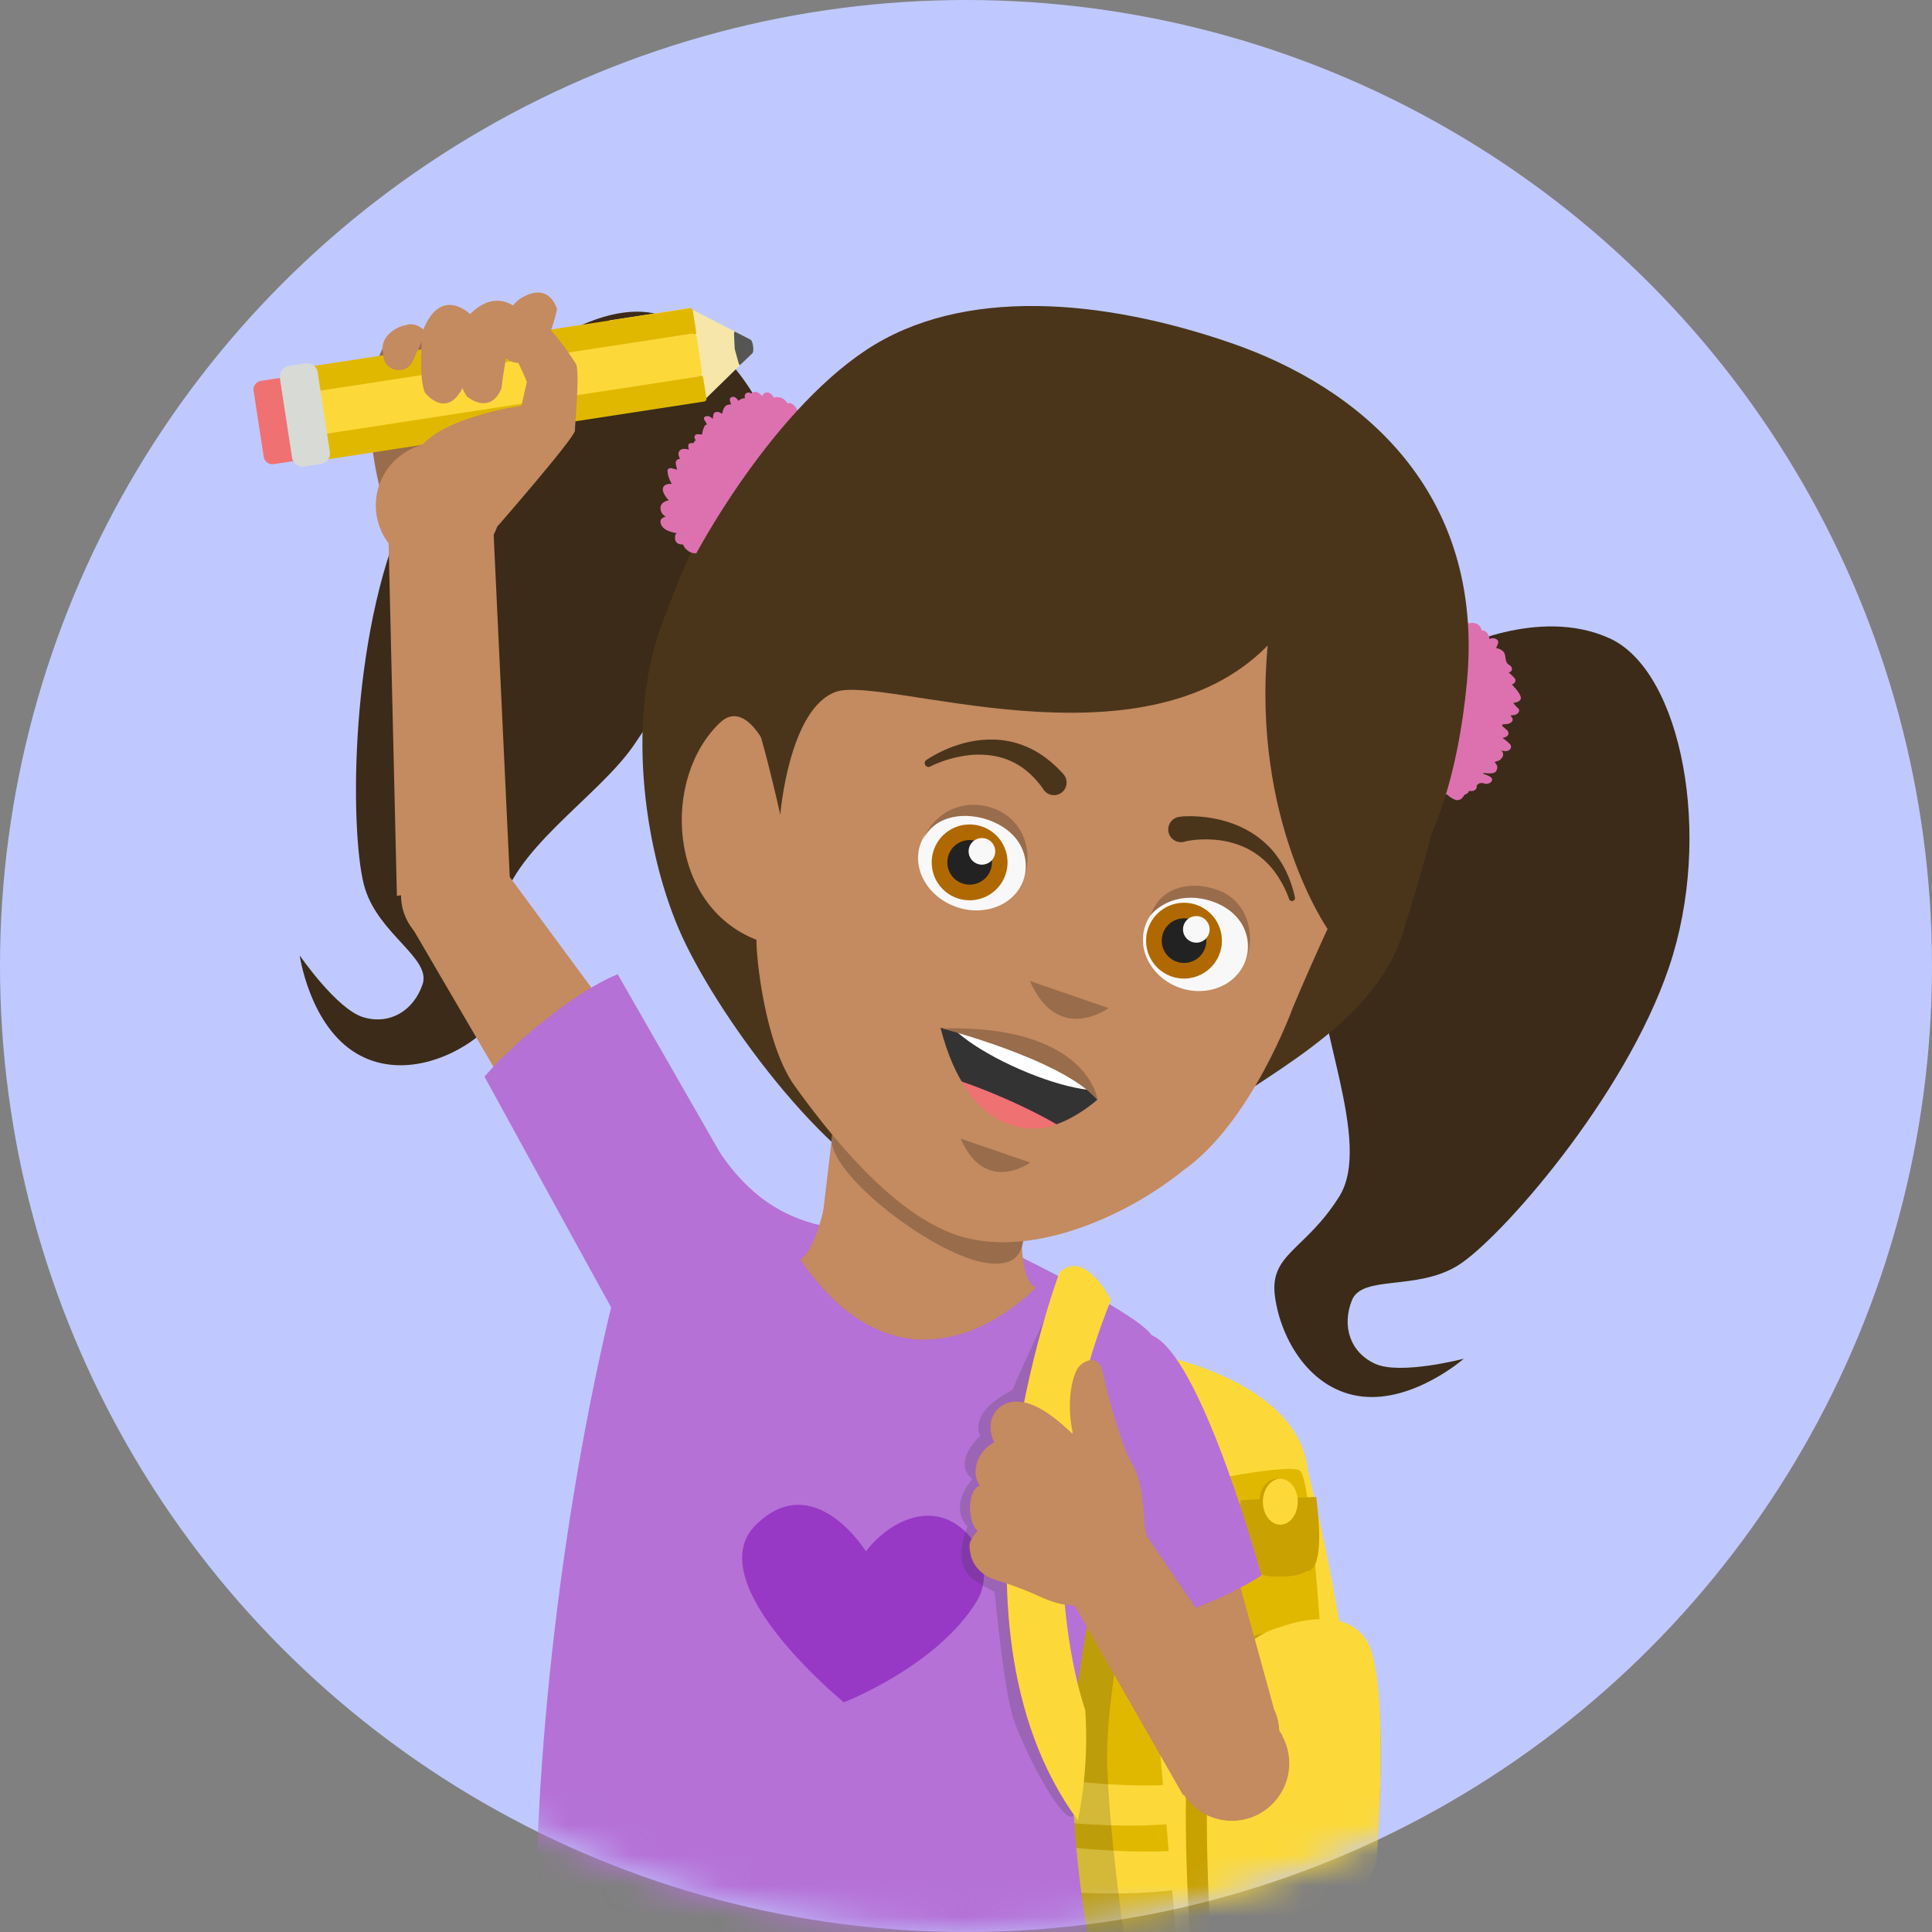
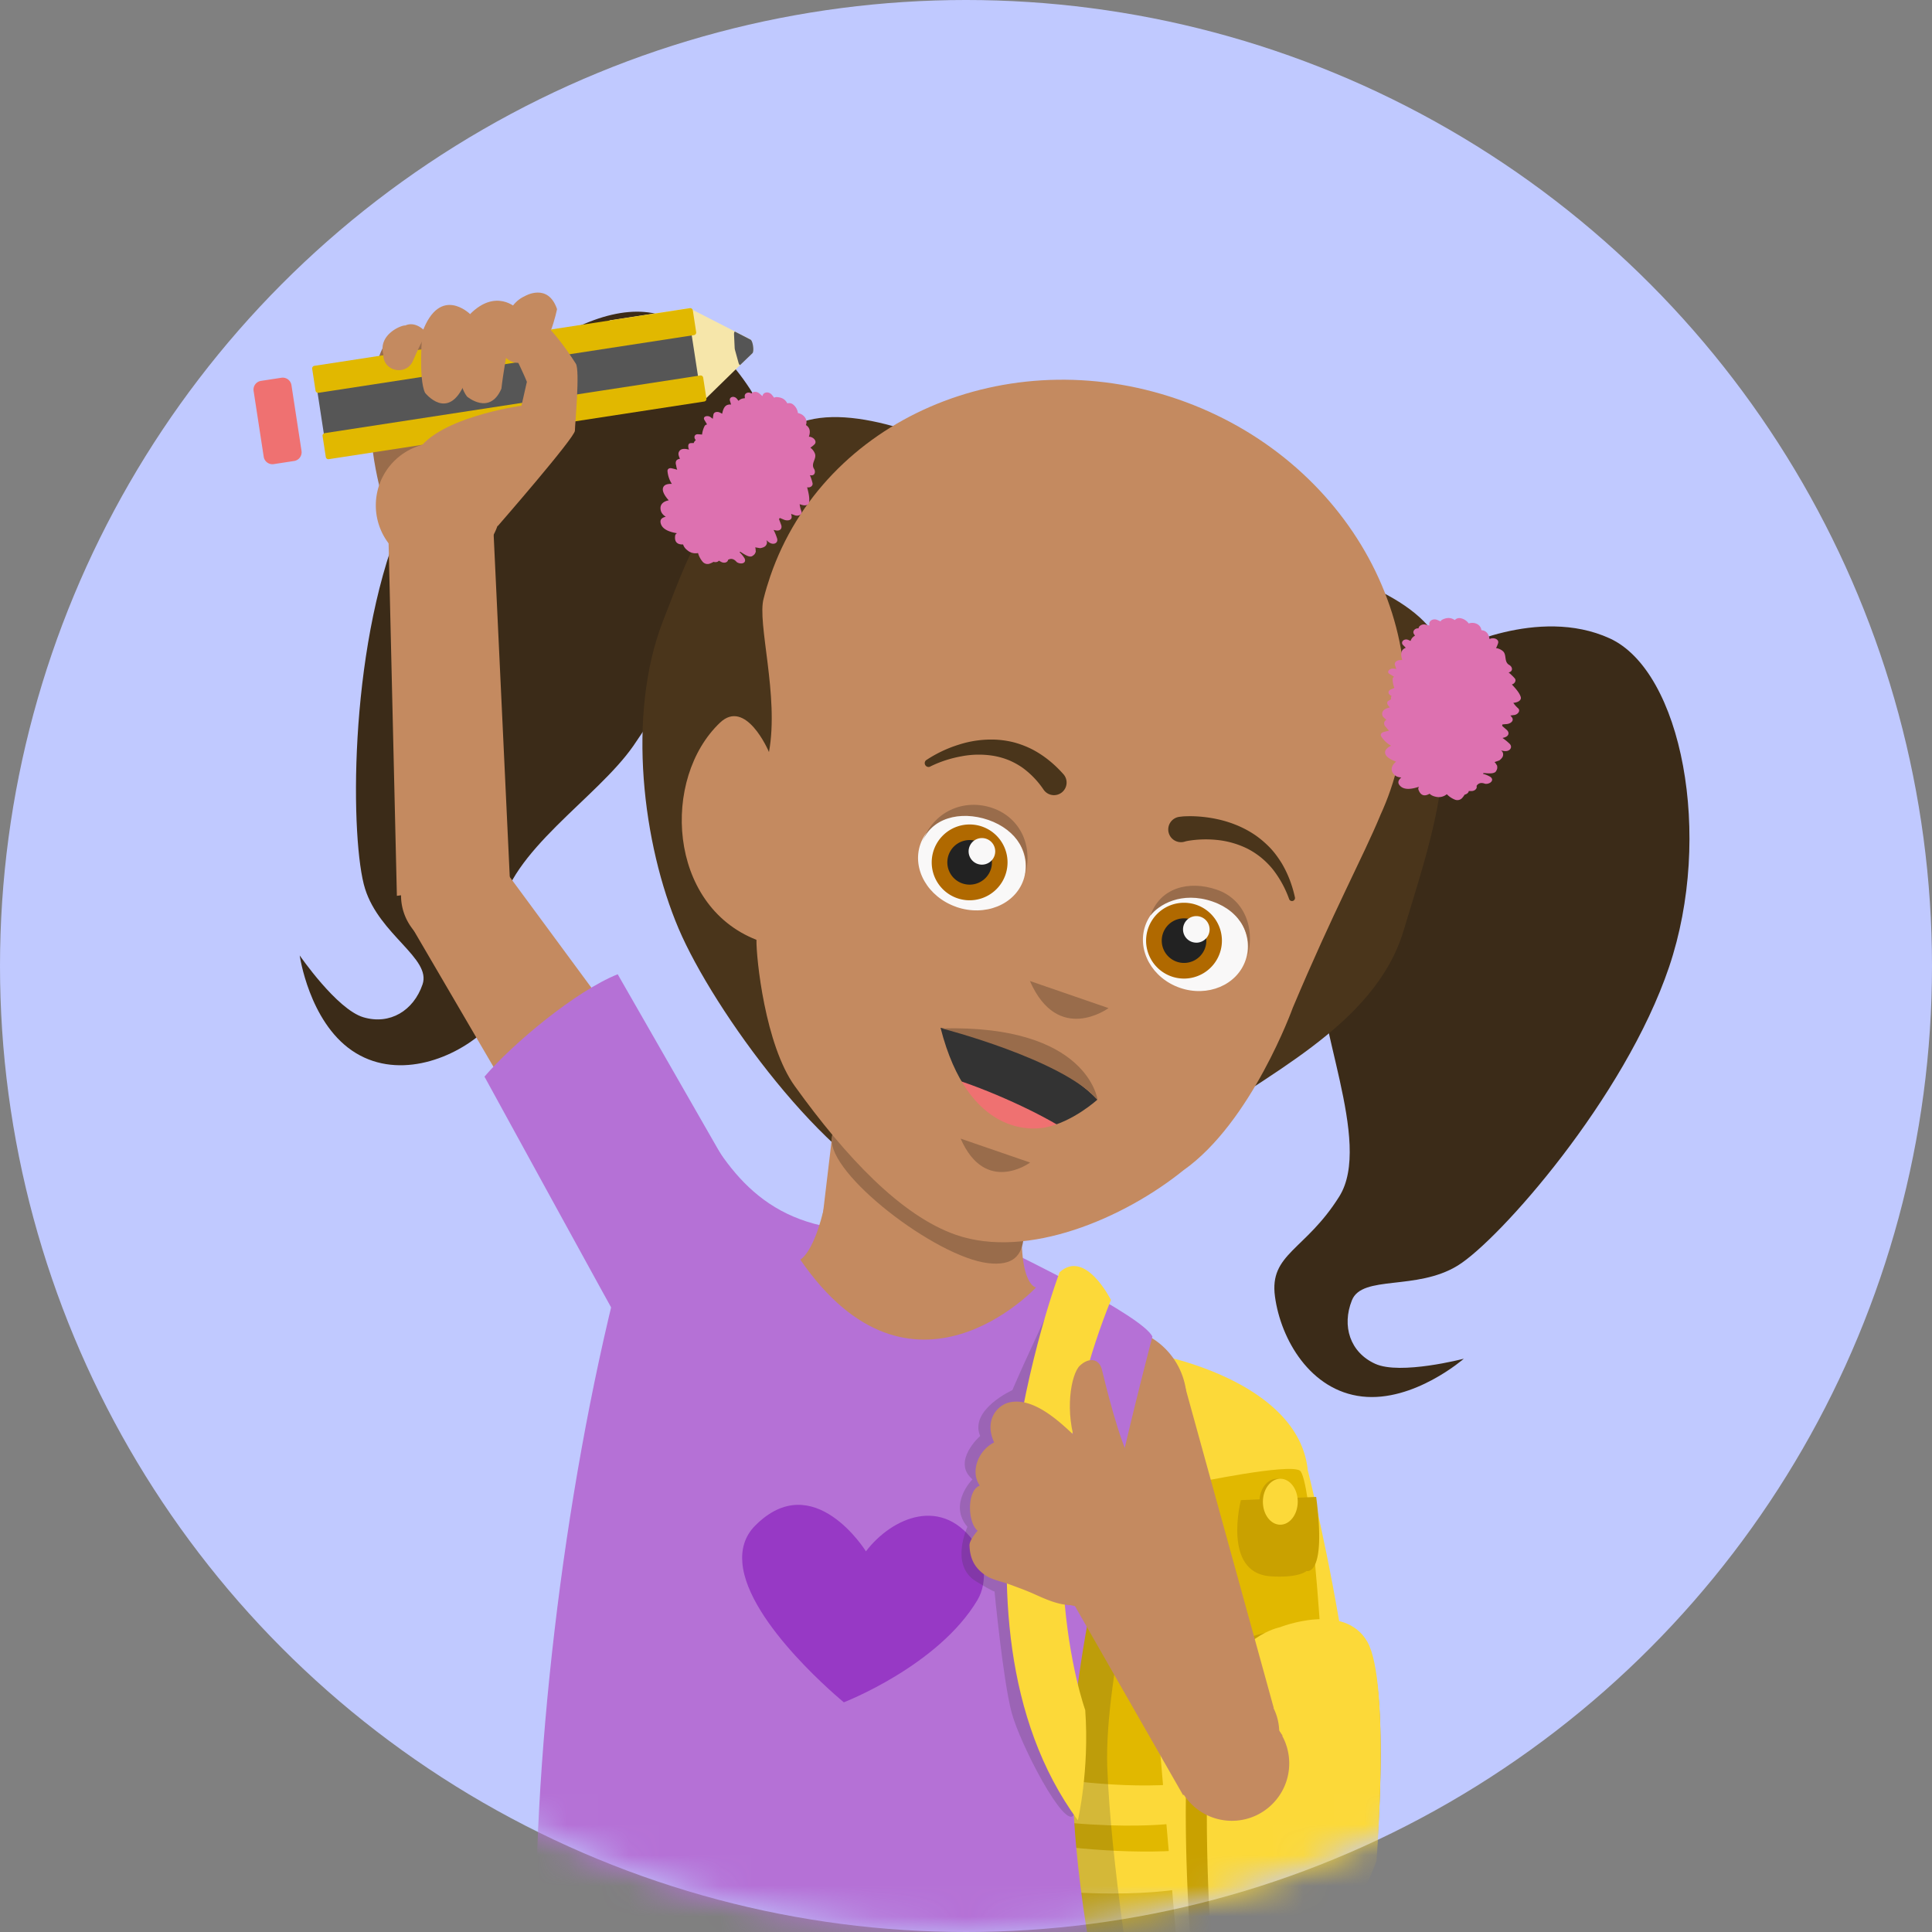
<svg xmlns="http://www.w3.org/2000/svg" width="63" height="63" fill="none">
  <rect width="100%" height="100%" fill="#808080" stroke="none" />
  <circle cx="31.5" cy="31.5" r="31.5" fill="#C0C9FF" />
  <mask id="a" width="63" height="63" x="0" y="0" maskUnits="userSpaceOnUse" style="mask-type:alpha">
    <circle cx="31.5" cy="31.5" r="31.5" fill="#FFFAE6" />
  </mask>
  <g mask="url(#a)">
    <path fill="#3D73B6" d="M28.481 52.064s-.25 1.796.338 3.538c0 0-.976 2.93.571 4.318l.071-1.797-.523-2.52s.787-1.493.43-1.975c-.355-.483-.887-1.564-.887-1.564Z" />
    <path fill="#FCD939" d="M31.769 45.273s.848-1.733 1.684-1.428c0 0 1.736-.168 2.206 1.153l-3.89.275Z" />
    <path fill="#FCD939" d="m31.13 45.336 1.498-.35s-.408-1.74-1.965-1.51c-1.557.23-1.86.947-1.86.947s-.48.177-.253 1.976c.229 1.8-.502 3.893-.502 3.893s-1.035 2.99.216 3.897c1.25.906 2.866-8.853 2.866-8.853Z" />
    <path fill="#4B75A9" d="m30.645 45.81-1.307-1.447s-.718-.124-.664.895c.054 1.02.35 1.56.1 3.237-.25 1.676-1.348 5.206-.155 5.812 0 0 .597.064.842-.774.244-.837 1.184-7.724 1.184-7.724Z" />
    <path fill="#3D73B6" d="M25.84 43.818s-.755 2.748 3.193 3.251c3.949.503 3.275-2.609 3.275-2.609l-6.468-.642Z" />
    <path fill="#FCD939" d="M30.88 46.392s-1.849-1.683-.001-2.188c1.848-.505 6.972-.002 6.972-.002s2.33.439 3.746 1.764c.542.506.951 1.143 1.044 1.935l-6.047.423s-4.705-.502-5.714-1.932Z" />
    <path fill="#C9A100" d="M29.323 60.996s-.431 1.915.285 2.279c.716.364 6.09 2.315 6.09 2.315l7.607-1.392s.847-1.494.611-2.094c-.235-.6-14.593-1.108-14.593-1.108Z" />
    <path fill="#FCD939" d="m38.189 48.069 4.444-.177s2.922 11.465.988 14.51l-7.608 1.331s-1.016-12.387 2.176-15.664Z" />
    <path fill="#E1B800" d="m38.974 48.353.143 5.934 3.954-.874s-.327-5.216-.684-5.458c-.358-.242-3.413.398-3.413.398Z" />
    <path fill="#C9A100" d="M40.464 48.917s-.612 2.353.943 2.483c.957.066 1.197-.172 1.197-.172s.657.203.315-2.416l-2.455.105Z" />
    <path fill="#E1B800" d="M30.287 45.803s-.09-.561-.674 7.107c-.586 7.668-.41 8.268-.41 8.268s2.41 3.942 9.175 2.263l-.659-7.615s-.99-2.273-.083-3.826.632-3.928.632-3.928-4.452.759-7.981-2.269Z" />
    <path fill="#C9A100" d="M38.799 62.972s-.43-6.055.26-7.849a2.912 2.912 0 0 1 2.385-1.903s2.251-1.005 3.09.318c.84 1.324.339 7.134.339 7.134s-.431 1.136-.813 1.194c-.382.057-4.924 1.468-5.261 1.106Z" />
    <path fill="#FCD939" d="M39.468 62.978s-.379-6.055.237-7.85c.616-1.793 2.023-2.063 2.023-2.063s2.114-.847 2.862.476c.748 1.323.297 7.133.297 7.133s-.385 1.137-.726 1.194c-.34.058-4.393 1.471-4.693 1.11Z" />
    <path fill="#C9A100" d="M42.205 48.973c.003-.414-.25-.75-.564-.753-.314-.002-.57.332-.573.746-.002.414.25.751.564.753.314.002.57-.332.573-.746Z" />
    <path fill="#FCD939" d="M42.318 48.973c.003-.414-.25-.75-.564-.753-.314-.002-.57.332-.573.746-.002.414.25.751.564.753.314.002.57-.332.573-.746Zm-12.993 7.924s4.957 1.536 8.848 1.3l-.047 1.279s-3.813.448-8.85-1.201c0 0-.194-.78.049-1.378Zm-.08 2.332s5.164 1.357 9.09 1.12l-.049 1.279s-4.009.628-9.09-1.021c0 0-.196-.78.05-1.378Z" />
    <path fill="#3B2B18" d="M25.128 13.94s-1.15-2.954-3.629-3.678c-2.479-.725-6.758 2.657-8.456 6.842-1.697 4.185-1.615 10.372-1.138 11.88.477 1.51 2.166 2.265 1.873 3.118-.293.854-1.062 1.326-1.927 1.07-.865-.254-2.078-2.016-2.078-2.016s.303 2.142 1.705 3.102c1.402.96 3.221.33 4.279-.607 1.058-.936.225-1.787.542-3.846.318-2.058 3.158-3.769 4.352-5.481 1.195-1.713 5.038-8.238 5.038-8.238l-.561-2.145Z" />
    <path fill="#333" d="M36.384 44.385s1.106 2.382 1.106 3.656-1.492 6.53-1.383 9.582c.111 3.101.885 7.754.885 7.754l-1.272.221-5.143-1.772-2.875-13.237 5.64-7.7 3.042 1.496Z" opacity=".2" />
    <path fill="#3B2B18" d="M47.345 21.226s2.798-1.483 5.147-.409c2.348 1.075 3.38 6.436 1.935 10.714-1.446 4.279-5.545 8.908-6.891 9.737-1.346.829-3.118.295-3.452 1.133-.335.837-.062 1.698.76 2.071.82.374 2.889-.166 2.889-.166s-1.628 1.423-3.316 1.232c-1.688-.191-2.653-1.859-2.842-3.26-.19-1.401.996-1.5 2.099-3.266 1.103-1.767-.859-5.74-.645-7.818.213-2.079 2.49-8.712 2.49-8.712l1.826-1.256Z" />
    <path fill="#DD71B0" d="M45.944 21.186c.289.012 1.033-.674 1.53-.008.497.665.253 2.744-.285 3.357-.539.613-1.12-.138-1.12-.138l-.125-3.211Z" />
    <path fill="#4A351B" d="M25.167 14.436c-2.476 3.049-2.373 2.77-3.555 5.832-1.181 3.062-.647 7.277.516 10.012 1.135 2.668 4.843 7.762 7.553 8.696 0 0 8.017-20.843 7.26-21.132-.497-.19-9.298-6.458-11.774-3.408Z" />
    <path fill="#4A351B" d="M47.17 21.861c.078 3.93-.454 5.352-1.403 8.494-.95 3.142-4.637 4.727-6.933 6.494-2.296 1.768-7.591 2.507-10.301 1.572 0 0 6.488-21.37 7.26-21.131.51.157 11.298.641 11.377 4.572Z" />
    <path fill="#C48A60" d="M14.81 30.572c.983 0 1.78-.799 1.78-1.784s-.797-1.783-1.78-1.783c-.984 0-1.78.799-1.78 1.784 0 .984.796 1.783 1.78 1.783Z" />
    <path fill="#C48A60" d="m12.666 17.473 3.405-.602.555 11.796-3.684.545-.276-11.74Z" />
    <path fill="#C48A60" d="M14.196 18.83c.827 0 1.497-.672 1.497-1.5a1.499 1.499 0 1 0-1.497 1.5Zm25.738 39.446c.983 0 1.78-.798 1.78-1.783 0-.985-.797-1.784-1.78-1.784-.984 0-1.781.799-1.781 1.784s.797 1.783 1.78 1.783Zm-3.627-10.213c1.32 0 2.39-1.071 2.39-2.393a2.392 2.392 0 0 0-2.39-2.394 2.392 2.392 0 0 0-2.39 2.394 2.392 2.392 0 0 0 2.39 2.393Z" />
    <path fill="#C48A60" d="m38.238 56.951 3.297-1.257-2.96-10.724-4.505 1.54 4.168 10.441Z" />
-     <path fill="#B571D6" d="M33.832 46.26c-.274-1.183.562-2.446 1.733-2.847.703-.24 1.55-.16 2.135.204 1.591.993 3.434 7.758 3.434 7.758-1.192.776-3.513 1.683-4.827 1.775 0 0-2.457-6.812-2.475-6.89Z" />
    <path fill="#C48A60" d="M23.47 38.83c.1-1.319-.876-2.469-2.18-2.569-1.305-.1-2.444.888-2.545 2.206-.1 1.318.875 2.468 2.18 2.568 1.304.1 2.444-.887 2.544-2.206Z" />
    <path fill="#C48A60" d="M13.27 29.96 16.183 28l6.838 9.277-3.93 2.643-5.822-9.96Z" />
    <path fill="#C48A60" d="M16.603 29.324a1.774 1.774 0 0 0-1.624-1.913 1.774 1.774 0 0 0-1.896 1.643 1.774 1.774 0 0 0 1.624 1.913 1.774 1.774 0 0 0 1.896-1.643Z" />
    <path fill="#B571D6" d="M20.296 43.294c.746.962 1.926.162 2.993-.6.64-.457 1.198-1.08 1.198-2.459 0-.973-.922-2.507-.94-2.526l-3.405-5.94c-1.374.55-3.426 2.265-4.344 3.339 0 0 4.448 8.122 4.498 8.186Z" />
    <path fill="#C48A60" d="m33.905 32.849-1.021 8.57a3.112 3.112 0 0 1-6.181-.74l1.021-8.57a3.113 3.113 0 0 1 6.181.74Z" />
    <path fill="#B571D6" d="M37.578 43.587c-.302-.676-4.525-2.714-4.525-2.714-4.549-1.438-2.946-.722-4.913-.756-3.184-.055-4.465-1.956-5.548-4.045l-2.405 5.51c-1.854 7.252-2.856 16.097-2.7 22.637l18.316.684s-1.022-4.51-.808-8.446c.214-3.936 2.583-12.87 2.583-12.87Z" />
    <path fill="#C48A60" d="m33.382 39.078-6.316-.755c-.353 2.47-.97 2.751-.97 2.751 3.629 5.283 7.687.908 7.687.908s-.68-.067-.4-2.904Z" />
    <path fill="#F9F8F8" d="m42.302 29.008-11.905-4.103-1.45 4.22 11.905 4.102 1.45-4.22Z" />
    <path fill="#B06900" d="M31.62 29.357a1.236 1.236 0 1 0-.003-2.472 1.236 1.236 0 0 0 .002 2.472Z" />
    <path fill="#222" d="M31.62 28.847a.727.727 0 1 0-.002-1.454.727.727 0 0 0 .001 1.454Z" />
    <path fill="#F9F8F8" d="M32.02 28.195a.433.433 0 1 0-.001-.867.433.433 0 0 0 0 .867Z" />
    <path fill="#B06900" d="M38.61 31.91a1.236 1.236 0 1 0-.002-2.472 1.236 1.236 0 0 0 .002 2.472Z" />
    <path fill="#222" d="M38.61 31.4a.727.727 0 1 0 0-1.454.727.727 0 0 0 0 1.454Z" />
    <path fill="#F9F8F8" d="M39.01 30.74a.433.433 0 1 0 0-.867.433.433 0 0 0 0 .866Z" />
    <path fill="#996C4B" d="m34.072 32.657-.699 5.866c-.14 1.167.543 2.87-1.16 2.666-1.702-.204-5.227-2.91-5.088-4.078l.766-5.194c.139-1.166 1.64-1.947 3.343-1.744 1.702.204 2.978 1.317 2.838 2.484Z" />
    <path fill="#C48A60" d="M45.01 26.585c.123-.269.235-.543.332-.828 1.756-5.11-1.348-10.812-6.933-12.738-5.584-1.925-11.535.659-13.291 5.77-.082.24-.154.48-.215.723-.226.784.51 3.18.172 5.011-.025-.066-.761-1.75-1.595-.959-1.916 1.817-1.708 5.951 1.187 7.082-.01.591.281 3.426 1.25 4.77 1.662 2.31 3.47 4.235 5.265 4.854 2.325.801 5.468-.54 7.41-2.11 2.225-1.568 3.565-5.3 3.565-5.3 1.333-3.165 2.288-4.91 2.854-6.275Zm-13.82 2.99c-.93-.32-1.457-1.233-1.18-2.04.278-.808 1.256-1.203 2.184-.883.929.32 1.457 1.234 1.18 2.041-.279.808-1.256 1.203-2.185.883Zm7.287 2.637c-.903-.311-1.41-1.218-1.132-2.025.278-.808 1.234-1.21 2.138-.899.903.312 1.41 1.219 1.132 2.026-.278.807-1.235 1.21-2.138.898Z" />
    <path fill="#333" d="m36.898 35.815-7.308-2.93-.827 2.068 7.308 2.93.827-2.068Z" />
-     <path fill="#fff" d="M36.29 35.358c.171-.391-.919-1.247-2.434-1.911-1.515-.665-2.882-.887-3.053-.496-.17.391.919 1.247 2.434 1.911 1.515.665 2.882.887 3.053.496Z" />
    <path fill="#EF7171" d="M35.346 37.422c.095-.218-1.056-.934-2.57-1.598-1.516-.665-2.822-1.027-2.917-.809-.095.218 1.056.934 2.571 1.598 1.515.665 2.82 1.027 2.916.809Z" />
    <path fill="#C48A60" d="m28.92 32.247-1.081 2.705 8.42 3.377 1.081-2.706-3.398-2.563-5.022-.813Zm5.16 4.519c-.352.068-2.493.344-3.41-3.25 0 0 3.544.681 5.114 2.342.001 0-.8.73-1.704.908Z" />
    <path fill="#996C4B" d="M30.711 33.535s3.9 1.003 5.077 2.32c0 0-.316-2.444-5.077-2.32Zm2.873-1.546 2.564.884s-1.646 1.211-2.564-.884Zm-1.355-5.252c.918.317 1.438 1.126 1.153 1.953.364-1.06-.101-2.025-1.02-2.342-.919-.316-1.94.094-2.304 1.153.285-.828 1.252-1.08 2.17-.764Zm7.319 2.663c-1.033-.355-1.772.113-2.035.457.312-.906 1.25-1.161 2.168-.845.919.317 1.306 1.315.942 2.374.284-.827-.157-1.668-1.075-1.985Z" />
    <path fill="#DD71B0" d="M25.673 13.153c-.058-.111-.15-.192-.338-.204a.155.155 0 0 0-.091.02 2.961 2.961 0 0 0-.07-.089c-.1-.124-.268-.1-.304.011l-.01.027c-.032-.03-.064-.06-.098-.087-.082-.072-.214-.07-.257.002-.095-.069-.226-.016-.221.084l.006.07a.284.284 0 0 0-.208.084l-.049-.063c-.099-.124-.271-.06-.229.067.01.033.023.072.035.118a.248.248 0 0 0-.098.005c-.121.028-.166.163-.192.293l-.066-.034c-.097-.049-.208-.022-.22.066-.008.045-.014.09-.02.134l-.07-.053c-.097-.073-.273-.028-.202.091l.085.145c-.036.008-.067.027-.08.053a.827.827 0 0 0-.083.278 2.312 2.312 0 0 0-.13-.011c-.109-.007-.147.086-.092.17.004.005.01.013.02.021a.188.188 0 0 0-.07.097.786.786 0 0 0-.102.002c-.058.005-.076.052-.076.097 0 .04.01.078.024.114-.14-.036-.274-.044-.33.078-.032.07.003.146.035.222-.05.006-.092.025-.117.06-.027.042-.025.1-.005.16a.582.582 0 0 0 .033.136 3.475 3.475 0 0 0-.174-.045c-.085-.02-.15.02-.142.094a.91.91 0 0 0 .141.413c-.13-.005-.246.02-.283.116-.045.115.05.273.181.42-.153.03-.274.112-.268.265.005.126.074.209.173.27-.125.029-.213.09-.155.248.066.178.305.256.521.29a.103.103 0 0 0-.061.08c-.032.233.1.29.259.287a.38.38 0 0 0 .134.184.406.406 0 0 0 .353.095.75.75 0 0 0 .144.276.21.21 0 0 0 .23.072.697.697 0 0 0 .13-.06c.072.02.146.005.174-.04l.075.04c.097.054.215.02.226-.067.1-.056.194-.032.282.073.134.092.329.04.258-.117a.917.917 0 0 0-.168-.206l.03-.012c.07.046.139.092.216.127.053.024.124.042.169.014.083-.052.093-.076.122-.157-.013.035-.002-.095-.026-.128.053.005.157.029.177.025.084-.02.15-.04.187-.108a.152.152 0 0 0 .001-.154c.016.015.04.036.078.065.153.117.322.03.272-.123a1.713 1.713 0 0 0-.113-.274l.06.014c.145.033.227-.051.189-.173l-.073-.194.027-.037.131.055c.126.053.278.018.253-.116a3.275 3.275 0 0 0-.015-.074.344.344 0 0 0 .085.032c.116.066.286.008.25-.114a.99.99 0 0 1-.057-.233.63.63 0 0 0 .107.032c.097.02.183-.006.199-.093.025-.142-.019-.322-.063-.49.1.024.196-.046.177-.134a1.47 1.47 0 0 0-.086-.26l.022.003c.14.024.172-.116.113-.209-.112-.174.085-.32.032-.488a.436.436 0 0 0-.152-.203.921.921 0 0 0 .132-.105c.102-.097-.032-.253-.181-.252.053-.149.047-.29-.096-.381.07-.176-.065-.355-.261-.391a.422.422 0 0 0-.151-.274.198.198 0 0 0-.156-.048.11.11 0 0 0-.039.006Zm21.765 7.067c-.104-.071-.223-.099-.395-.02a.155.155 0 0 0-.07.062 3.029 3.029 0 0 0-.103-.046c-.148-.062-.284.038-.263.153l.005.028c-.043-.01-.085-.021-.129-.03-.106-.025-.221.04-.226.124-.115-.016-.206.093-.154.178l.038.06a.285.285 0 0 0-.144.172l-.072-.033c-.147-.062-.268.076-.17.168l.086.087a.243.243 0 0 0-.084.05c-.094.083-.07.223-.032.35-.021 0-.044 0-.073.002-.109.002-.194.079-.164.163l.045.127a25.715 25.715 0 0 0-.086-.014c-.12-.018-.253.105-.135.177l.144.087c-.029.024-.046.055-.045.084a.821.821 0 0 0 .058.284l-.12.051c-.1.046-.09.147 0 .194a.153.153 0 0 0 .027.01.19.19 0 0 0-.016.118.75.75 0 0 0-.089.05c-.048.031-.042.081-.02.121a.306.306 0 0 0 .074.089c-.14.035-.263.092-.254.226.005.077.073.127.136.178-.041.03-.07.065-.073.109-.005.05.024.099.071.143.026.038.06.074.092.104a3.698 3.698 0 0 0-.174.043c-.083.022-.123.088-.08.15.08.12.18.22.319.297-.117.058-.207.134-.195.236.015.123.173.217.358.284-.12.1-.189.228-.111.36.064.11.164.15.28.156-.096.086-.144.181-.019.292.143.127.39.081.597.01a.103.103 0 0 0-.017.098c.081.221.225.21.363.13.042.045.109.08.206.1a.41.41 0 0 0 .355-.084.75.75 0 0 0 .258.175.211.211 0 0 0 .237-.046.683.683 0 0 0 .085-.114c.073-.017.131-.065.135-.118h.086c.11.002.199-.084.168-.166.06-.097.154-.12.282-.07.161.018.309-.12.172-.224a.935.935 0 0 0-.246-.103.771.771 0 0 0 .021-.025c.083.007.166.016.25.01.059-.004.13-.022.156-.068.049-.085.046-.112.033-.197.006.037-.046-.082-.083-.1.05-.02.152-.05.167-.062.065-.057.115-.106.115-.184a.151.151 0 0 0-.072-.136.916.916 0 0 0 .1.02c.19.03.297-.126.182-.238a1.685 1.685 0 0 0-.23-.187l.06-.017c.143-.04.175-.152.084-.241-.011-.011-.085-.073-.155-.137l.006-.046c.047-.005.094-.01.141-.013.136-.013.253-.116.168-.222l-.048-.059a.364.364 0 0 0 .09-.011c.134.003.255-.13.166-.22a.97.97 0 0 1-.16-.179.583.583 0 0 0 .109-.022c.096-.03.159-.093.132-.176-.045-.138-.169-.275-.288-.403.1-.026.152-.133.093-.2a1.52 1.52 0 0 0-.199-.19l.021-.007c.136-.045.098-.184.002-.237-.181-.101-.077-.323-.203-.446a.433.433 0 0 0-.23-.106c.026-.05.048-.1.066-.156.044-.133-.148-.207-.278-.137-.024-.155-.096-.278-.265-.29-.021-.187-.225-.281-.415-.22a.419.419 0 0 0-.262-.17.2.2 0 0 0-.192.06Z" />
    <path fill="#C48A60" d="m37.269 49.9-2.616 1.774 3.926 6.863 3.244-1.938-4.554-6.699Z" />
    <path fill="#C48A60" d="M40.17 59.374c1.032 0 1.87-.838 1.87-1.872a1.871 1.871 0 0 0-1.87-1.873c-1.033 0-1.87.838-1.87 1.873a1.87 1.87 0 0 0 1.87 1.872Zm-4.276-7.043a1.573 1.573 0 1 0-.002-3.152 1.573 1.573 0 0 0 .002 3.152Z" />
-     <path fill="#4A351B" d="M41.338 21.05c-4.132 4.213-12.55.954-14.084 1.51-1.533.556-1.81 4.006-1.81 4.006s-.757-3.43-1.128-3.861c-.371-.432-3.09-1.215-2.491-2.83.598-1.615 3.273-6.374 6.413-8.458 3.14-2.083 7.72-1.675 11.9-.234 4.182 1.441 8.288 4.806 7.696 11.064-.592 6.257-3.138 7.68-3.138 7.68l-1.39.388c.001 0-2.502-3.552-1.968-9.265Z" />
    <path fill="#996C4B" d="m31.325 37.129 2.266.78c0 .001-1.454 1.072-2.266-.78Z" />
    <path fill="#4A351B" d="M38.51 26.63c.041-.006.064-.007.094-.01l.083-.003c.055-.002.109-.002.162-.002a4.35 4.35 0 0 1 .942.119c.41.1.805.267 1.153.507.172.121.332.26.476.41.144.152.264.321.373.495.21.352.35.734.434 1.12a.099.099 0 0 1-.189.055 3.46 3.46 0 0 0-.533-.973 2.724 2.724 0 0 0-.38-.382 2.628 2.628 0 0 0-.443-.29 2.897 2.897 0 0 0-1.007-.287 3.568 3.568 0 0 0-.913.026l-.061.011-.05.012a.415.415 0 1 1-.201-.801l.06-.008Zm-8.3-1.848a4.159 4.159 0 0 1 1.066-.503 3.444 3.444 0 0 1 1.198-.16c.207.011.415.042.62.097.202.057.401.134.59.233.377.2.708.477.986.789l.002.002a.411.411 0 1 1-.644.507 2.853 2.853 0 0 0-.69-.716 2.472 2.472 0 0 0-.436-.24 2.464 2.464 0 0 0-.486-.141 2.975 2.975 0 0 0-1.047.009 3.98 3.98 0 0 0-.526.13 3.605 3.605 0 0 0-.502.203l-.006.004a.123.123 0 0 1-.167-.055.123.123 0 0 1 .041-.159Z" />
    <path fill="#9739C5" d="M28.237 50.587s-1.712-2.76-3.617-.833c-.342.347-.451.77-.412 1.218.172 1.975 3.309 4.538 3.309 4.538s3.082-1.19 4.358-3.338c.349-.587.208-1.412-.012-1.75-1.106-1.706-2.79-.929-3.626.165Z" />
    <path fill="#333" d="M34.467 42.155s-.986 2.077-1.456 3.176c0 0-1.41.637-1.05 1.495 0 0-.94.831-.25 1.413 0 0-.801.803-.165 1.55 0 0-.581 1.247.276 1.773.59.363.608.332.608.332s.277 2.88.553 3.933c.277 1.052 1.752 3.877 2.037 3.35 0 0-1.65-4.089-1.4-8.345.248-4.256.847-8.677.847-8.677Z" opacity=".2" />
    <path fill="#FCD939" d="M34.55 41.49s-4.252 11.273.598 17.87c0 0 .381-1.627.24-3.598 0 0-2.155-5.937.838-13.372 0 0-.838-1.68-1.677-.9Z" />
    <path fill="#996C4B" d="M12.415 16.02s-.83-2.876.082-4.711c0 0 3.384-1.627 4.635-1.073 0 0 .433-.106.954 1.052 0 0 .867 2.156-2.628 6.168-.001 0-2.772.514-3.043-1.436Z" />
    <path fill="#F6E6AA" d="m22.476 10.047 1.986 1.017c.086.045.138.386.069.453l-1.592 1.555-2.598.4-.464-3.025 2.599-.4Z" />
    <path fill="#565656" d="M22.832 12.727 10.63 14.6l-.355-2.316 12.201-1.874" />
    <path fill="#E1B800" d="m22.93 12.314.105.682a.085.085 0 0 1-.071.097l-12.244 1.88a.085.085 0 0 1-.096-.07l-.105-.682a.085.085 0 0 1 .07-.097l12.244-1.88a.085.085 0 0 1 .097.07Zm-.338-2.194.109.71a.086.086 0 0 1-.073.098l-12.24 1.881a.086.086 0 0 1-.099-.072l-.109-.71a.086.086 0 0 1 .073-.098l12.24-1.88a.087.087 0 0 1 .099.071Z" />
-     <path fill="#FCD939" d="m22.72 11.005.169 1.106a.148.148 0 0 1-.125.17l-12.108 1.86a.148.148 0 0 1-.17-.125l-.168-1.107a.148.148 0 0 1 .124-.169l12.108-1.86a.15.15 0 0 1 .17.125Z" />
    <path fill="#EF7171" d="m9.504 12.56.328 2.143a.288.288 0 0 1-.24.329l-.666.102a.287.287 0 0 1-.327-.242l-.329-2.144a.287.287 0 0 1 .241-.328l.665-.102a.289.289 0 0 1 .328.242Z" />
    <path fill="#555" d="M24.081 11.825c.016.058.042.09.06.073l.395-.38c.062-.062.017-.397-.061-.443l-.503-.259c-.023-.012-.038.028-.036.09l.02.427a.37.37 0 0 0 .012.082l.113.41Z" />
-     <path fill="#D8DAD5" d="m10.36 12.142.396 2.589a.348.348 0 0 1-.29.397l-.547.084a.348.348 0 0 1-.396-.291l-.397-2.589a.348.348 0 0 1 .291-.397l.546-.084c.19-.03.368.101.397.291Z" />
    <path fill="#C48A60" d="M14.294 18.522a2.04 2.04 0 0 0 2.04-2.042 2.04 2.04 0 0 0-2.04-2.042 2.04 2.04 0 0 0-2.039 2.042 2.04 2.04 0 0 0 2.04 2.042Z" />
    <path fill="#C48A60" d="M16.235 17.15s2.51-2.88 2.512-3.105c.002-.226.171-1.964.03-2.186-.349-.546-.906-1.319-1.35-1.53-.761-.361-.882.755-.647 1.245 0 0 .336.7.401.876l-.177.78s-2.903.395-3.462 1.611c0 0-.222 2.394 2.693 2.308Z" />
    <path fill="#C48A60" d="M18.164 10.079s-.27 1.408-.906 1.659c0 0-.478.301-.852-.166 0 0-.201-1.509.71-1.917 0 0 .752-.447 1.048.424Z" />
    <path fill="#C48A60" d="M16.835 10.042s-.666-.646-1.507.201c0 0-.722 1.844-.101 2.686 0 0 .738.634 1.123-.254 0 0 .105-.994.485-2.633Z" />
    <path fill="#C48A60" d="M15.331 10.244s-.98-.973-1.559.585c0 0-.134 1.525.088 1.978 0 0 .753.971 1.3-.319 0 0-.073.012.171-2.244Z" />
    <path fill="#C48A60" d="M13.932 10.877s-.332-.437-.717-.263c-.116-.02-.893.292-.715.94v.03c.014.536.75.675.965.184.162-.37.398-.88.467-.892ZM37.18 51.321c.516-.984.147-2.196-.825-2.707a1.998 1.998 0 0 0-2.694.858c-.515.985-.146 2.197.826 2.707a1.996 1.996 0 0 0 2.693-.858Z" />
    <path fill="#C48A60" d="M32.902 45.734c-.372.09-.82.565-.485 1.302-.508.253-.79.94-.468 1.408-.418.148-.408 1.193-.067 1.475-.01-.008-.273.31-.268.47.014.423.154.74.542.993.209.136.538.199.774.287.268.099.538.195.797.313.417.187.86.39 1.33.356.496-.04.49-.411.818-.858.23-.313.402-.713.53-1.076.067-.191.47-.91.575-1.011-.053-.37-.625-.655-.736-1.012a2.156 2.156 0 0 0-.605-.973c-.643-.602-1.748-1.914-2.737-1.674Z" />
    <path fill="#C48A60" d="M37.317 50.373s.085-1.806-.373-2.581c-.457-.775-.918-2.757-1.013-3.133-.095-.376-.44-.394-.721-.124-.282.27-.515 1.505-.091 2.656.423 1.151 2.198 3.182 2.198 3.182Z" />
  </g>
</svg>